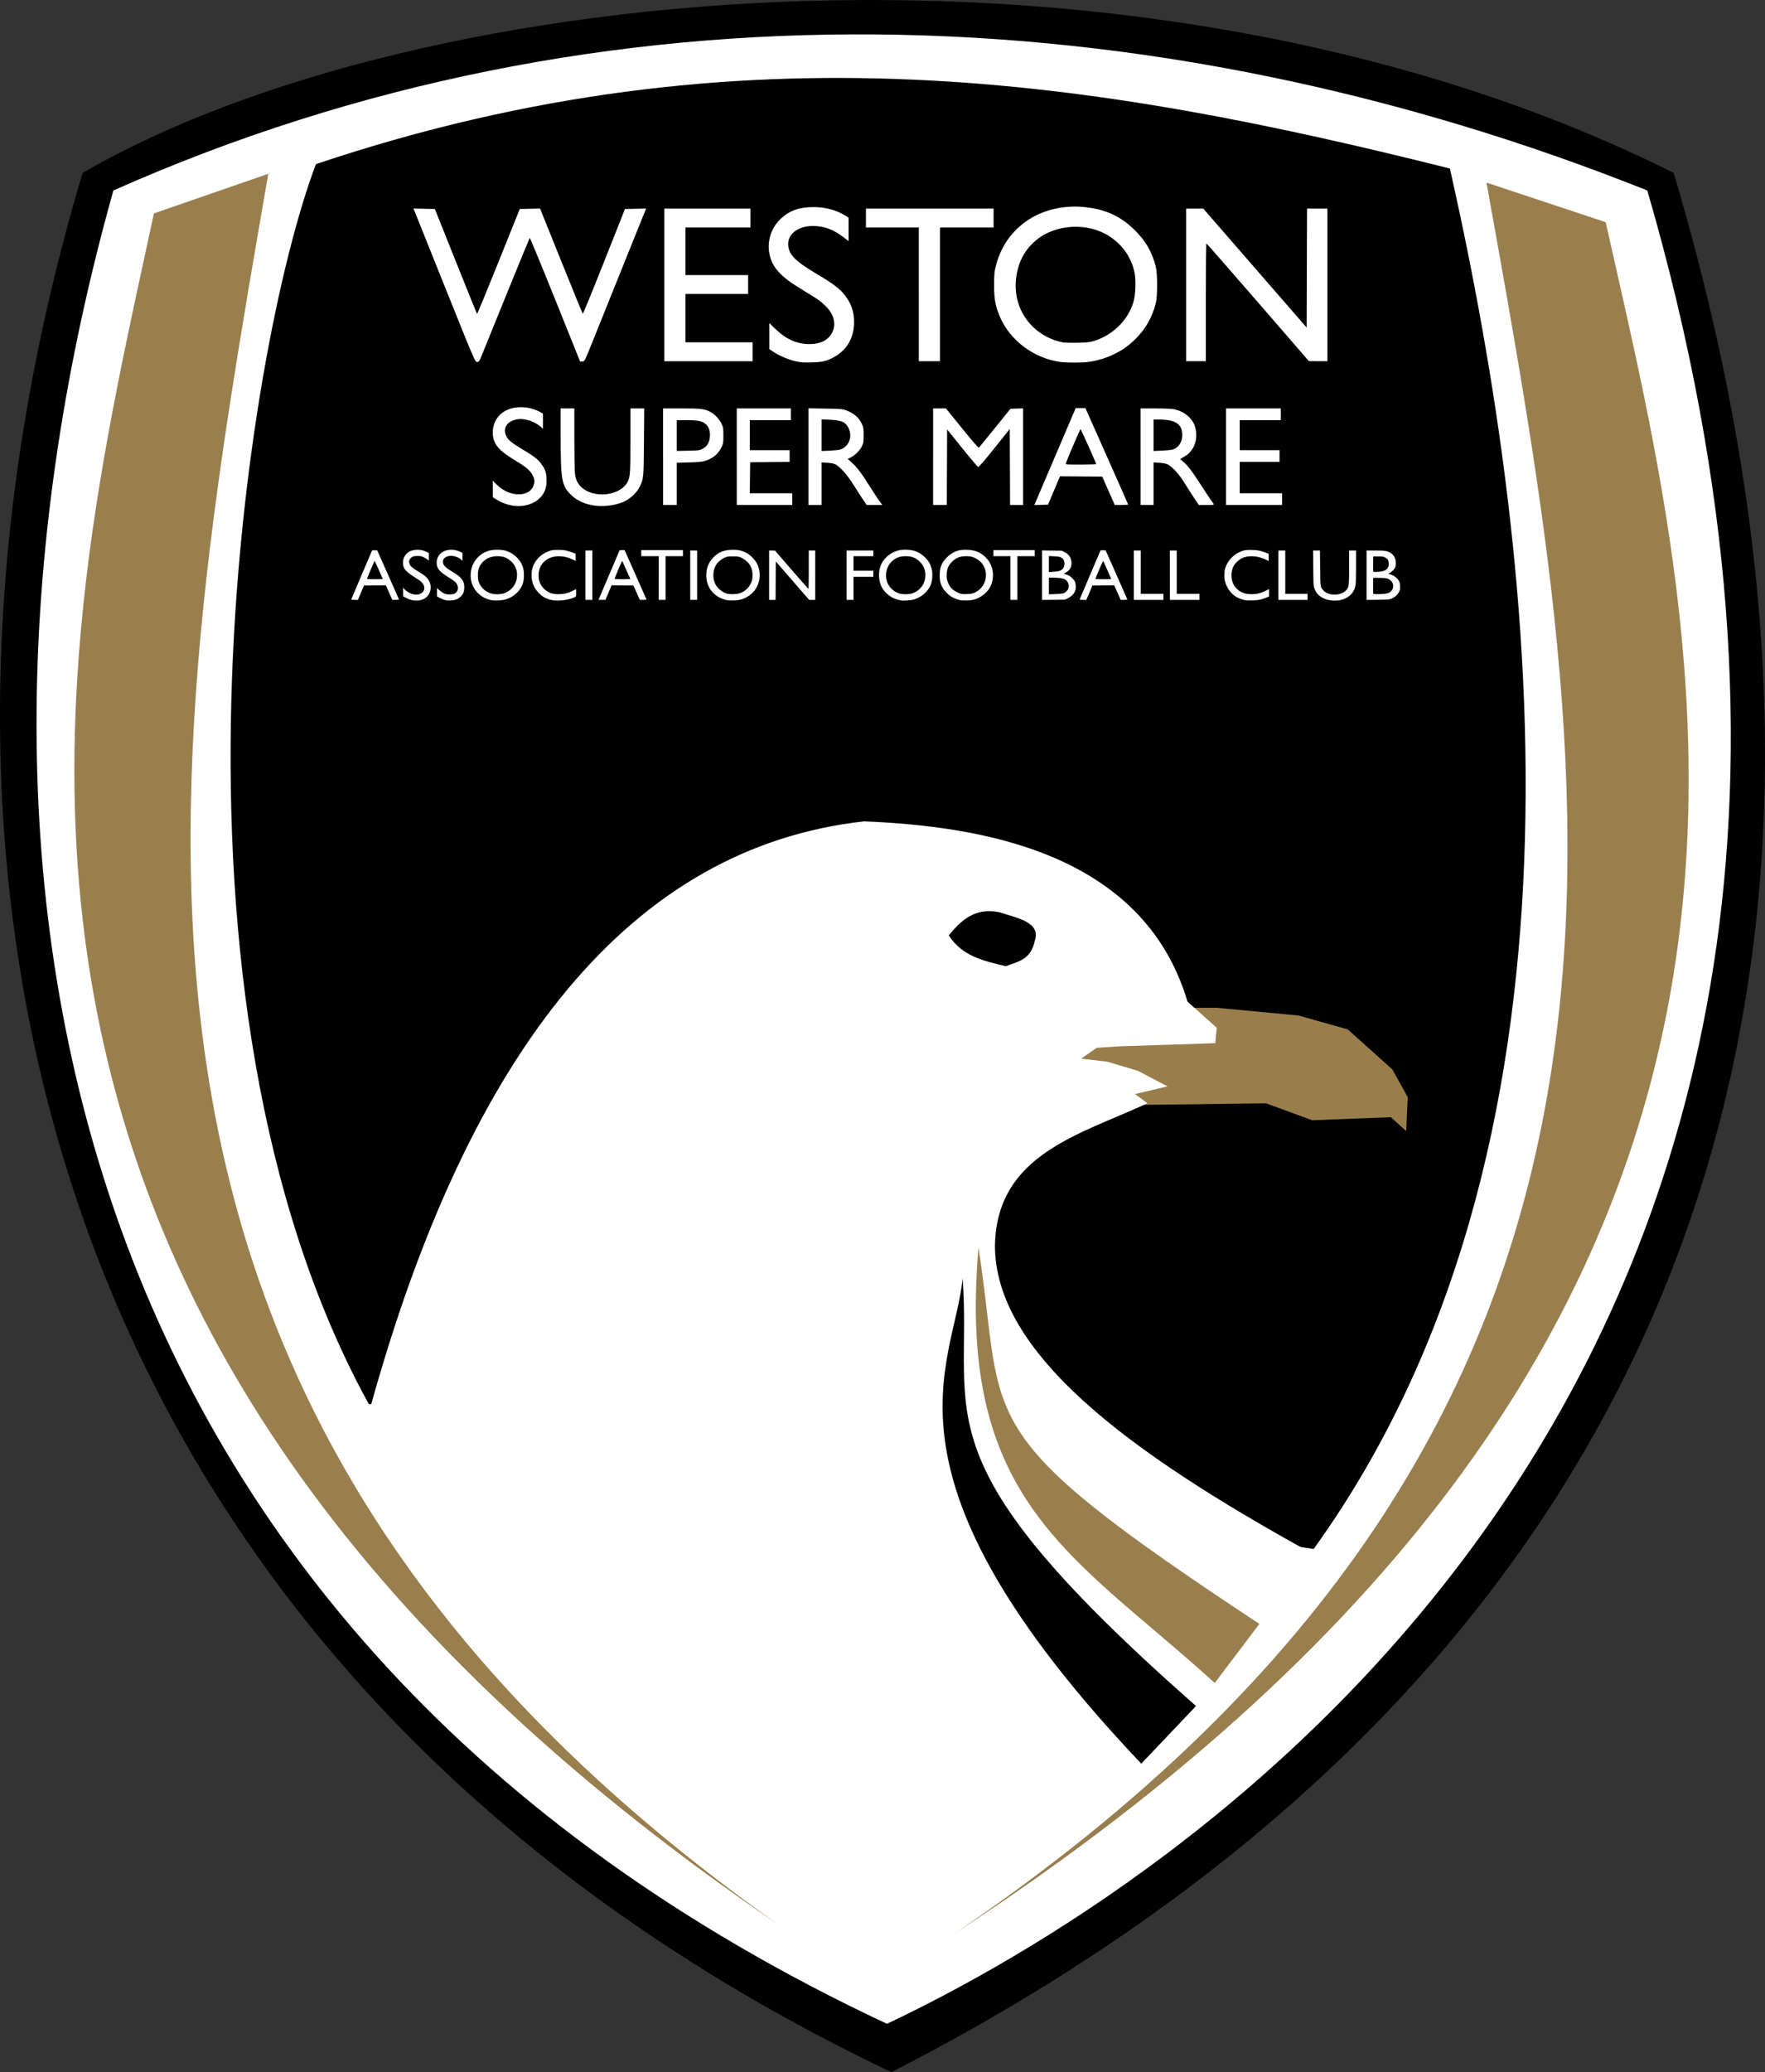
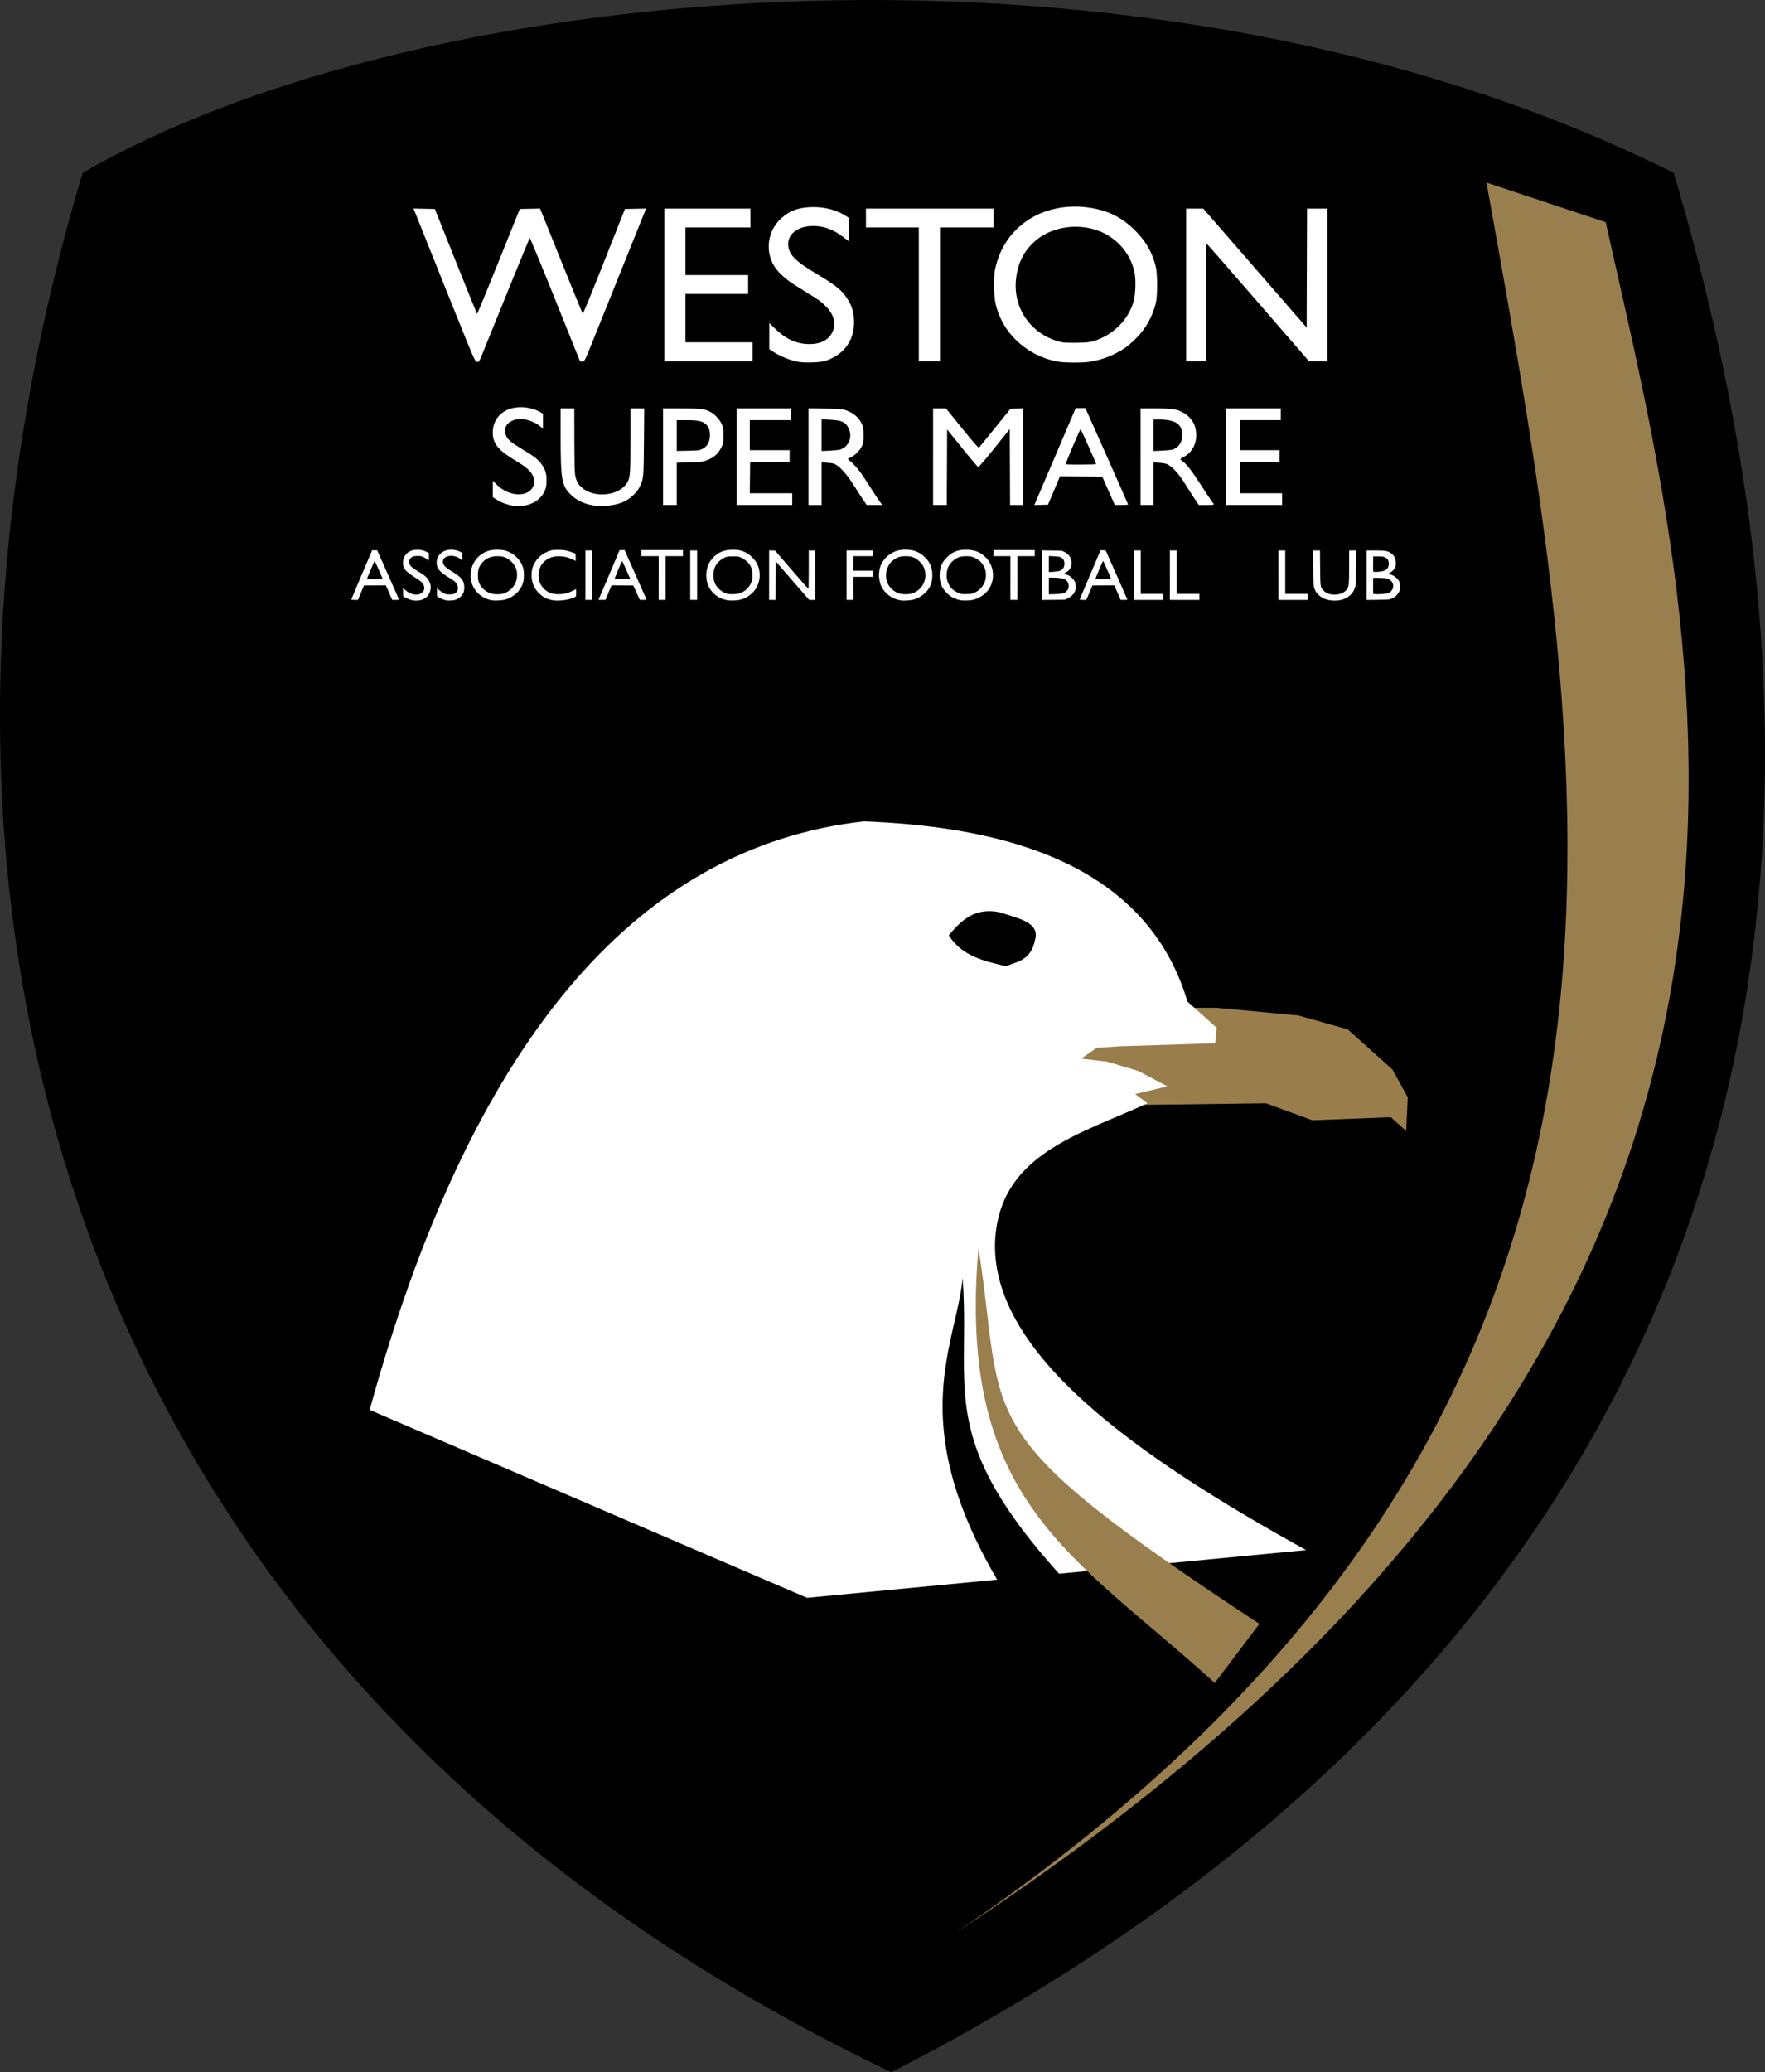
<svg xmlns="http://www.w3.org/2000/svg" xmlns:ns1="http://www.inkscape.org/namespaces/inkscape" xmlns:ns2="http://sodipodi.sourceforge.net/DTD/sodipodi-0.dtd" viewBox="18 0.26 200 234.74" id="svg3361" version="1.1" ns1:version="0.91 r13725" ns2:docname="Weston-super-Mare AFC crest.svg">
  <rect x="18" y="0.26" width="200" height="234.74" fill="#333333" stroke="none" />
  <defs id="defs3363" />
  <ns2:namedview id="base" pagecolor="#ffffff" bordercolor="#666666" borderopacity="1.0" ns1:pageopacity="0.0" ns1:pageshadow="2" ns1:zoom="2.283408" ns1:cx="99.999997" ns1:cy="117.36842" ns1:document-units="px" ns1:current-layer="layer1" showgrid="false" fit-margin-top="0" fit-margin-left="0" fit-margin-right="0" fit-margin-bottom="0" ns1:window-width="1366" ns1:window-height="705" ns1:window-x="-8" ns1:window-y="-8" ns1:window-maximized="1" units="px" />
  <g ns1:label="Layer 1" ns1:groupmode="layer" id="layer1" transform="translate(-610.181,-554.079)">
    <path style="fill:#000000;fill-rule:evenodd;stroke:none;stroke-width:1px;stroke-linecap:butt;stroke-linejoin:miter;stroke-opacity:1" d="m 637.543,573.925 c 38.094,-22.087 120.603,-29.849 180.291,0 30.656,103.006 -9.132,174.501 -88.651,215.153 C 636.27,744.782 612.393,658.023 637.543,573.925 Z" id="path3380" ns1:connector-curvature="0" ns2:nodetypes="cccc" />
-     <path style="fill:#ffffff;fill-rule:evenodd;stroke:none;stroke-width:1px;stroke-linecap:butt;stroke-linejoin:miter;stroke-opacity:1" d="m 641.029,575.917 c 55.329,-24.604 117.358,-22.528 173.816,-1e-5 39.541,136.089 -55.686,193.265 -86.161,207.683 -94.421,-44.268 -109.269,-130.704 -87.655,-207.683 z" id="path3384" ns1:connector-curvature="0" ns2:nodetypes="cccc" />
    <g id="g3401" transform="matrix(0.477,0,0,0.477,538.476,412.928)" style="fill:#997f4e;fill-opacity:1">
-       <path ns2:nodetypes="cccc" ns1:connector-curvature="0" id="path3382" d="m 224.627,347.138 27.164,-9.403 C 226.469,484.445 199.916,631.306 372.985,753.556 160.743,609.192 202.208,451.431 224.627,347.138 Z" style="fill:#997f4e;fill-opacity:1;fill-rule:evenodd;stroke:none;stroke-width:1px;stroke-linecap:butt;stroke-linejoin:miter;stroke-opacity:1" />
      <path ns2:nodetypes="cccc" ns1:connector-curvature="0" id="path3382-0" d="m 569.505,349.228 -28.322,-9.403 C 567.584,486.534 595.269,633.396 414.822,755.646 636.112,611.281 592.879,453.52 569.505,349.228 Z" style="fill:#997f4e;fill-opacity:1;fill-rule:evenodd;stroke:none;stroke-width:1px;stroke-linecap:butt;stroke-linejoin:miter;stroke-opacity:1" />
    </g>
    <path style="fill:#000000;fill-rule:evenodd;stroke:none;stroke-width:1px;stroke-linecap:butt;stroke-linejoin:miter;stroke-opacity:1" d="m 669.958,713.377 c -25.553,-46.52 -13.957,-119.422 -5.976,-140.447 48.598,-16.311 89.059,-9.37 128.494,0.498 10.389,46.102 17.207,111.068 -15.439,156.385 z" id="path3405" ns1:connector-curvature="0" ns2:nodetypes="ccccc" />
    <path style="fill:#997e4c;fill-opacity:1;fill-rule:evenodd;stroke:none;stroke-width:1px;stroke-linecap:butt;stroke-linejoin:miter;stroke-opacity:1" d="m 757.854,679.499 13.788,-0.175 5.236,1.92 8.901,-0.349 1.745,1.571 0.175,-3.84 -1.745,-3.141 -5.061,-4.538 -5.585,-1.571 -9.25,-0.873 -13.089,0 -9.075,8.552 z" id="path3413" ns1:connector-curvature="0" />
    <path style="fill:#ffffff;fill-rule:evenodd;stroke:none;stroke-width:1px;stroke-linecap:butt;stroke-linejoin:miter;stroke-opacity:1" d="m 670.068,714.055 c 11.315,-41.08 29.815,-63.751 56.023,-66.669 13.121,0.538 31.612,3.442 36.65,20.419 l 3.316,2.967 -0.175,1.745 -10.821,0.349 -2.618,0.175 -1.745,1.222 2.967,0.349 3.491,1.047 3.316,1.745 -3.665,0.873 1.396,1.047 c -7.771,3.577 -17.054,5.82 -17.278,16.056 -0.057,12.343 15.452,23.599 35.254,34.556 l -56.546,5.41 z" id="path3409" ns1:connector-curvature="0" ns2:nodetypes="ccccccccccccccccc" />
    <path style="fill:#000000;fill-rule:evenodd;stroke:none;stroke-width:1px;stroke-linecap:butt;stroke-linejoin:miter;stroke-opacity:1" d="m 735.689,660.301 c 1.413,-1.718 2.971,-3.193 5.759,-2.618 2.069,0.681 4.616,1.124 4.014,3.141 -0.454,2.292 -1.974,2.451 -3.316,2.967 -2.44,-0.589 -4.922,-1.093 -6.457,-3.491 z" id="path3411" ns1:connector-curvature="0" ns2:nodetypes="ccccc" />
    <path style="fill:#000000;fill-rule:evenodd;stroke:none;stroke-width:1px;stroke-linecap:butt;stroke-linejoin:miter;stroke-opacity:1" d="m 757.504,754.13 c -31.205,-32.885 -21.187,-45.015 -20.241,-55.008 1.145,16.07 -5.342,20.496 26.443,48.479 z" id="path3415" ns1:connector-curvature="0" ns2:nodetypes="cccc" />
    <path style="fill:#997f4e;fill-opacity:1;fill-rule:evenodd;stroke:none;stroke-width:1px;stroke-linecap:butt;stroke-linejoin:miter;stroke-opacity:1" d="m 765.829,744.989 c -15.874,-14.433 -29.285,-20.383 -26.77,-49.295 3.146,20.289 -1.65,20.525 31.83,42.603 z" id="path3417" ns1:connector-curvature="0" ns2:nodetypes="cccc" />
    <g id="g4271" transform="translate(18,0)">
      <path ns1:connector-curvature="0" id="path3459" d="m 660.635,586.935 c -1.854,-4.625 -3.422,-8.535 -3.484,-8.689 l -0.114,-0.281 1.209,0.024 1.209,0.024 2.368,5.922 c 1.303,3.257 2.389,5.942 2.413,5.967 0.025,0.025 1.124,-2.64 2.444,-5.922 l 2.399,-5.967 1.15,-0.024 1.15,-0.024 2.388,5.929 c 1.313,3.261 2.413,5.959 2.445,5.996 0.031,0.037 1.121,-2.621 2.421,-5.905 l 2.364,-5.972 1.197,-0.024 1.197,-0.024 -2.49,6.186 c -1.37,3.402 -2.939,7.303 -3.487,8.668 -0.987,2.458 -0.999,2.482 -1.247,2.482 l -0.25,0 -2.826,-7.033 c -1.554,-3.868 -2.853,-7.007 -2.886,-6.975 -0.045,0.044 -3.715,9.028 -5.52,13.516 -0.19,0.471 -0.243,0.535 -0.447,0.535 -0.227,0 -0.294,-0.156 -3.602,-8.408 z" style="opacity:1;fill:#ffffff;fill-opacity:1;fill-rule:evenodd;stroke:none;stroke-width:0.312;stroke-miterlimit:4;stroke-dasharray:none;stroke-dashoffset:0;stroke-opacity:1" />
      <path transform="translate(610.181,554.342)" ns1:connector-curvature="0" id="path3461" d="m 75.274,32.272 0,-8.644 4.878,0 4.878,0 0,1.07 0,1.07 -3.68,0 -3.68,0 0,2.696 0,2.696 3.552,0 3.552,0 0,1.07 0,1.07 -3.552,0 -3.552,0 0,2.739 0,2.739 3.808,0 3.808,0 0,1.07 0,1.07 -5.007,0 -5.007,0 0,-8.644 z" style="opacity:1;fill:#ffffff;fill-opacity:1;fill-rule:evenodd;stroke:none;stroke-width:0.312;stroke-miterlimit:4;stroke-dasharray:none;stroke-dashoffset:0;stroke-opacity:1" />
      <path transform="translate(610.181,554.342)" ns1:connector-curvature="0" id="path3463" d="m 90.156,40.925 c -0.783,-0.171 -1.948,-0.672 -2.594,-1.117 l -0.392,-0.269 0,-1.473 0,-1.473 0.669,0.648 c 1.208,1.17 2.417,1.718 3.824,1.735 1.293,0.016 2.202,-0.44 2.644,-1.327 0.473,-0.948 0.197,-2.055 -0.74,-2.965 -0.628,-0.61 -0.734,-0.686 -2.383,-1.693 -1.691,-1.034 -2.237,-1.437 -2.926,-2.161 -1.615,-1.699 -1.524,-4.413 0.204,-6.043 0.989,-0.933 2.102,-1.331 3.72,-1.33 1.367,8.75e-4 2.607,0.337 3.632,0.984 l 0.342,0.216 0,1.327 0,1.327 -0.607,-0.463 c -1.129,-0.86 -2.192,-1.248 -3.421,-1.251 -1.636,-0.003 -2.818,0.85 -2.818,2.035 0,1.137 0.744,1.925 3.166,3.356 1.931,1.141 2.722,1.737 3.273,2.471 0.757,1.007 1.045,1.886 1.027,3.135 -0.025,1.721 -0.848,3.097 -2.323,3.883 -0.823,0.439 -1.237,0.536 -2.447,0.574 -0.871,0.027 -1.273,-2.6e-5 -1.85,-0.126 z" style="opacity:1;fill:#ffffff;fill-opacity:1;fill-rule:evenodd;stroke:none;stroke-width:0.312;stroke-miterlimit:4;stroke-dasharray:none;stroke-dashoffset:0;stroke-opacity:1" />
      <path transform="translate(610.181,554.342)" ns1:connector-curvature="0" id="path3465" d="m 104.115,33.342 0,-7.574 -2.995,0 -2.995,0 0,-1.07 0,-1.07 7.232,0 7.232,0 0,1.07 0,1.07 -3.038,0 -3.038,0 0,7.574 0,7.574 -1.198,0 -1.198,0 0,-7.574 z" style="opacity:1;fill:#ffffff;fill-opacity:1;fill-rule:evenodd;stroke:none;stroke-width:0.312;stroke-miterlimit:4;stroke-dasharray:none;stroke-dashoffset:0;stroke-opacity:1" />
      <path transform="translate(610.181,554.342)" ns1:connector-curvature="0" id="path3467" d="m 120.084,40.992 c -2.988,-0.436 -5.688,-2.484 -6.802,-5.16 -0.504,-1.21 -0.642,-1.983 -0.637,-3.56 0.004,-1.245 0.031,-1.513 0.231,-2.268 0.618,-2.338 2.051,-4.21 4.129,-5.394 1.656,-0.944 3.8,-1.368 5.854,-1.158 2.343,0.239 4.012,0.981 5.583,2.48 1.333,1.272 2.1,2.57 2.523,4.266 0.205,0.822 0.206,3.342 0.002,4.149 -0.415,1.639 -1.198,2.995 -2.389,4.134 -0.842,0.805 -1.424,1.204 -2.493,1.71 -0.832,0.393 -1.766,0.667 -2.756,0.808 -0.712,0.101 -2.532,0.098 -3.245,-0.006 l 0,1e-6 z m 3.93,-2.384 c 2.162,-0.69 3.872,-2.419 4.448,-4.496 0.216,-0.778 0.267,-2.422 0.102,-3.225 -0.354,-1.712 -1.355,-3.155 -2.866,-4.132 -2.442,-1.579 -6.055,-1.39 -8.264,0.432 -1.403,1.157 -2.178,2.708 -2.325,4.657 -0.253,3.338 1.951,6.235 5.274,6.93 0.208,0.044 0.976,0.067 1.705,0.052 1.086,-0.022 1.435,-0.061 1.926,-0.218 z" style="opacity:1;fill:#ffffff;fill-opacity:1;fill-rule:evenodd;stroke:none;stroke-width:0.312;stroke-miterlimit:4;stroke-dasharray:none;stroke-dashoffset:0;stroke-opacity:1" />
      <path transform="translate(610.181,554.342)" ns1:connector-curvature="0" id="path3469" d="m 134.412,32.272 0,-8.644 0.968,0 0.968,0 5.857,6.738 5.857,6.738 0.022,-6.738 0.022,-6.738 1.155,0 1.155,0 0,8.644 0,8.644 -1.048,-0.003 -1.048,-0.003 -5.777,-6.667 c -3.177,-3.667 -5.806,-6.669 -5.841,-6.672 -0.035,-0.003 -0.064,2.999 -0.064,6.67 l 0,6.675 -1.113,0 -1.113,0 0,-8.644 z" style="opacity:1;fill:#ffffff;fill-opacity:1;fill-rule:evenodd;stroke:none;stroke-width:0.312;stroke-miterlimit:4;stroke-dasharray:none;stroke-dashoffset:0;stroke-opacity:1" />
    </g>
    <g id="g4297" transform="translate(18,0)">
      <path ns1:connector-curvature="0" id="path4279" d="m 668.253,611.613 c -0.599,-0.091 -1.304,-0.358 -1.822,-0.69 l -0.411,-0.263 0,-0.932 0,-0.932 0.457,0.453 c 1.572,1.557 4.018,1.42 4.246,-0.237 0.037,-0.267 0.008,-0.417 -0.142,-0.744 -0.258,-0.564 -0.722,-0.98 -1.869,-1.676 -1.682,-1.021 -2.241,-1.537 -2.548,-2.35 -0.241,-0.639 -0.184,-1.525 0.139,-2.182 0.539,-1.095 1.725,-1.679 3.212,-1.584 0.652,0.042 1.377,0.252 1.882,0.545 l 0.314,0.182 0,0.853 0,0.853 -0.314,-0.269 c -0.652,-0.559 -1.718,-0.911 -2.486,-0.82 -1.243,0.146 -1.827,1.009 -1.336,1.973 0.201,0.394 0.665,0.769 1.765,1.425 1.332,0.794 1.797,1.151 2.18,1.672 0.457,0.621 0.598,1.071 0.592,1.885 -0.004,0.499 -0.046,0.769 -0.167,1.078 -0.511,1.307 -2.004,2.019 -3.693,1.761 z" style="opacity:1;fill:#ffffff;fill-opacity:1;fill-rule:evenodd;stroke:none;stroke-width:0.312;stroke-miterlimit:4;stroke-dasharray:none;stroke-dashoffset:0;stroke-opacity:1" />
      <path transform="translate(610.181,554.342)" ns1:connector-curvature="0" id="path4281" d="M 67.431,57.279 C 66.329,57.141 65.398,56.726 64.723,56.071 63.642,55.023 63.533,54.405 63.529,49.314 l -0.002,-3.049 0.776,0 0.776,0 0.002,3.456 c 8.05e-4,1.901 0.035,3.685 0.075,3.965 0.097,0.671 0.283,1.072 0.674,1.454 1.416,1.383 4.471,1.05 5.301,-0.577 0.273,-0.535 0.305,-1.037 0.305,-4.727 l 0,-3.571 0.782,0 0.782,0 -0.03,3.788 c -0.033,4.153 -0.034,4.169 -0.502,5.13 -0.268,0.551 -0.948,1.214 -1.603,1.562 -0.86,0.457 -2.286,0.679 -3.436,0.535 z" style="opacity:1;fill:#ffffff;fill-opacity:1;fill-rule:evenodd;stroke:none;stroke-width:0.312;stroke-miterlimit:4;stroke-dasharray:none;stroke-dashoffset:0;stroke-opacity:1" />
      <path transform="translate(610.181,554.342)" ns1:connector-curvature="0" id="path4283" d="m 75.133,51.734 0,-5.47 2.091,0 c 2.274,0 2.627,0.045 3.32,0.422 0.473,0.257 0.983,0.812 1.229,1.336 0.18,0.385 0.198,0.502 0.198,1.31 0,0.816 -0.016,0.92 -0.201,1.296 -0.403,0.819 -0.935,1.27 -1.853,1.568 -0.371,0.121 -0.725,0.156 -1.845,0.185 l -1.386,0.036 0,2.393 0,2.393 -0.776,0 -0.776,0 0,-5.47 z m 4.474,-0.891 c 0.524,-0.27 0.798,-0.733 0.837,-1.414 0.036,-0.63 -0.115,-1.07 -0.472,-1.384 -0.403,-0.354 -0.864,-0.45 -2.153,-0.45 l -1.132,0 0,1.743 0,1.743 1.277,-0.025 c 1.2,-0.023 1.3,-0.036 1.644,-0.213 z" style="opacity:1;fill:#ffffff;fill-opacity:1;fill-rule:evenodd;stroke:none;stroke-width:0.312;stroke-miterlimit:4;stroke-dasharray:none;stroke-dashoffset:0;stroke-opacity:1" />
      <path transform="translate(610.181,554.342)" ns1:connector-curvature="0" id="path4285" d="m 83.485,51.734 0,-5.47 3.068,0 3.068,0 0,0.665 0,0.665 -2.328,0 -2.328,0 0,1.7 0,1.7 2.255,0 2.255,0 0,0.664 0,0.664 -2.236,0.02 -2.236,0.02 -0.02,1.756 -0.02,1.756 2.404,0 2.404,0 0,0.665 0,0.665 -3.142,0 -3.142,0 0,-5.47 z" style="opacity:1;fill:#ffffff;fill-opacity:1;fill-rule:evenodd;stroke:none;stroke-width:0.312;stroke-miterlimit:4;stroke-dasharray:none;stroke-dashoffset:0;stroke-opacity:1" />
      <path transform="translate(610.181,554.342)" ns1:connector-curvature="0" id="path4287" d="m 91.617,51.728 0,-5.476 1.903,0.03 c 1.73,0.027 1.943,0.045 2.341,0.192 0.894,0.33 1.461,0.819 1.81,1.562 0.172,0.367 0.192,0.499 0.192,1.26 0,0.779 -0.017,0.885 -0.204,1.266 -0.236,0.479 -0.784,1.025 -1.266,1.259 l -0.334,0.162 0.485,0.444 c 0.614,0.563 1.027,1.109 1.99,2.634 0.424,0.671 0.922,1.428 1.107,1.682 l 0.337,0.462 -0.883,0 -0.883,0 -0.44,-0.647 c -0.242,-0.356 -0.711,-1.084 -1.042,-1.617 -0.651,-1.049 -1.461,-1.986 -1.978,-2.289 -0.253,-0.148 -0.457,-0.196 -0.988,-0.23 l -0.67,-0.043 0,2.413 0,2.413 -0.739,0 -0.739,0 0,-5.476 z m 3.622,-0.811 c 0.971,-0.339 1.393,-1.477 0.906,-2.44 -0.35,-0.69 -0.755,-0.867 -2.144,-0.934 l -0.906,-0.044 0,1.795 0,1.795 0.942,-0.041 c 0.518,-0.023 1.059,-0.082 1.201,-0.132 z" style="opacity:1;fill:#ffffff;fill-opacity:1;fill-rule:evenodd;stroke:none;stroke-width:0.312;stroke-miterlimit:4;stroke-dasharray:none;stroke-dashoffset:0;stroke-opacity:1" />
      <path transform="translate(610.181,554.342)" ns1:connector-curvature="0" id="path4289" d="m 105.735,51.734 0,-5.47 0.727,0 0.727,0 1.832,2.261 c 1.231,1.518 1.857,2.236 1.907,2.186 0.041,-0.041 0.862,-1.05 1.825,-2.242 l 1.751,-2.168 0.716,-0.021 0.716,-0.021 0,5.473 0,5.473 -0.739,0 -0.739,0 -0.019,-4.306 -0.019,-4.306 -1.731,2.165 c -1.091,1.365 -1.773,2.157 -1.843,2.144 -0.061,-0.012 -0.879,-0.975 -1.817,-2.14 l -1.705,-2.118 -0.019,4.28 -0.019,4.28 -0.776,0 -0.776,0 0,-5.47 z" style="opacity:1;fill:#ffffff;fill-opacity:1;fill-rule:evenodd;stroke:none;stroke-width:0.312;stroke-miterlimit:4;stroke-dasharray:none;stroke-dashoffset:0;stroke-opacity:1" />
      <path transform="translate(610.181,554.342)" ns1:connector-curvature="0" id="path4291" d="m 118.303,54.638 c 0.603,-1.414 1.658,-3.885 2.343,-5.491 l 1.247,-2.92 0.549,0 0.549,0 2.419,5.433 c 1.331,2.988 2.421,5.458 2.423,5.488 0.002,0.03 -0.337,0.055 -0.754,0.054 l -0.758,-0.002 -0.713,-1.606 -0.713,-1.606 -2.392,-0.017 -2.392,-0.017 -0.677,1.606 -0.677,1.606 -0.776,0.021 -0.776,0.021 1.096,-2.571 z m 5.912,-2.077 c 0,-0.083 -1.698,-3.88 -1.767,-3.952 -0.042,-0.043 -1.296,2.866 -1.674,3.883 -0.045,0.121 0.066,0.129 1.697,0.129 0.96,0 1.745,-0.027 1.745,-0.06 z" style="opacity:1;fill:#ffffff;fill-opacity:1;fill-rule:evenodd;stroke:none;stroke-width:0.312;stroke-miterlimit:4;stroke-dasharray:none;stroke-dashoffset:0;stroke-opacity:1" />
      <path transform="translate(610.181,554.342)" ns1:connector-curvature="0" id="path4293" d="m 129.241,51.734 0,-5.47 1.65,0 c 0.907,0 1.846,0.036 2.086,0.081 0.675,0.125 1.314,0.45 1.756,0.894 0.471,0.474 0.694,0.925 0.79,1.6 0.178,1.255 -0.381,2.414 -1.418,2.94 -0.195,0.099 -0.354,0.204 -0.353,0.234 9.6e-4,0.03 0.137,0.154 0.302,0.276 0.458,0.338 0.992,1.037 2.063,2.698 0.537,0.833 1.067,1.632 1.177,1.774 0.361,0.465 0.389,0.444 -0.571,0.444 l -0.879,0 -0.555,-0.832 c -0.305,-0.457 -0.759,-1.165 -1.007,-1.573 -0.652,-1.069 -1.413,-1.91 -1.998,-2.21 -0.149,-0.076 -0.507,-0.143 -0.905,-0.169 l -0.659,-0.043 0,2.413 0,2.413 -0.739,0 -0.739,0 0,-5.47 z m 3.643,-0.811 c 0.649,-0.196 1.088,-0.848 1.088,-1.617 0,-1.266 -0.765,-1.783 -2.643,-1.785 l -0.61,-5.58e-4 0,1.784 0,1.784 0.942,-0.041 c 0.518,-0.022 1.068,-0.078 1.222,-0.125 z" style="opacity:1;fill:#ffffff;fill-opacity:1;fill-rule:evenodd;stroke:none;stroke-width:0.312;stroke-miterlimit:4;stroke-dasharray:none;stroke-dashoffset:0;stroke-opacity:1" />
      <path transform="translate(610.181,554.342)" ns1:connector-curvature="0" id="path4295" d="m 138.925,51.734 0,-5.47 3.105,0 3.105,0 0,0.665 0,0.665 -2.328,0 -2.328,0 0,1.7 0,1.7 2.255,0 2.255,0 0,0.665 0,0.665 -2.255,0 -2.255,0 0,1.774 0,1.774 2.402,0 2.402,0 0,0.665 0,0.665 -3.179,0 -3.179,0 0,-5.47 z" style="opacity:1;fill:#ffffff;fill-opacity:1;fill-rule:evenodd;stroke:none;stroke-width:0.312;stroke-miterlimit:4;stroke-dasharray:none;stroke-dashoffset:0;stroke-opacity:1" />
    </g>
    <path style="opacity:1;fill:#ffffff;fill-opacity:1;fill-rule:evenodd;stroke:none;stroke-width:0.312;stroke-miterlimit:4;stroke-dasharray:none;stroke-dashoffset:0;stroke-opacity:1" d="m 667.98,622.259 c 2.2e-4,-0.019 0.534,-1.282 1.185,-2.808 l 1.185,-2.773 0.285,0 0.285,0 1.235,2.771 c 0.679,1.524 1.235,2.788 1.235,2.808 0,0.02 -0.171,0.037 -0.379,0.037 l -0.379,0 -0.366,-0.826 -0.366,-0.826 -1.237,0.012 -1.237,0.012 -0.343,0.814 -0.343,0.814 -0.38,0 c -0.209,0 -0.38,-0.015 -0.38,-0.034 z m 3.575,-2.326 c 0,-0.038 -0.88,-2.016 -0.914,-2.053 -0.027,-0.029 -0.874,1.952 -0.874,2.043 0,0.017 0.402,0.031 0.894,0.031 0.492,0 0.894,-0.01 0.894,-0.022 z" id="path4308" ns1:connector-curvature="0" />
    <path style="opacity:1;fill:#ffffff;fill-opacity:1;fill-rule:evenodd;stroke:none;stroke-width:0.312;stroke-miterlimit:4;stroke-dasharray:none;stroke-dashoffset:0;stroke-opacity:1" d="m 674.819,622.315 c -0.159,-0.035 -0.438,-0.143 -0.619,-0.24 l -0.33,-0.177 -0.013,-0.488 -0.013,-0.488 0.231,0.225 c 0.588,0.573 1.468,0.724 1.934,0.332 0.372,-0.313 0.339,-0.812 -0.08,-1.219 -0.096,-0.094 -0.432,-0.329 -0.747,-0.523 -0.708,-0.438 -1.104,-0.794 -1.244,-1.119 -0.148,-0.345 -0.119,-0.877 0.069,-1.221 0.261,-0.479 0.702,-0.737 1.327,-0.776 0.441,-0.028 0.748,0.032 1.159,0.225 l 0.287,0.134 0,0.437 0,0.437 -0.179,-0.142 c -0.099,-0.078 -0.3,-0.198 -0.447,-0.266 -0.223,-0.104 -0.332,-0.124 -0.657,-0.125 -0.453,-10e-4 -0.69,0.093 -0.86,0.342 -0.124,0.183 -0.13,0.373 -0.018,0.62 0.114,0.251 0.313,0.414 1.017,0.833 0.714,0.425 1.012,0.699 1.204,1.11 0.327,0.698 0.083,1.543 -0.552,1.915 -0.398,0.233 -0.917,0.294 -1.472,0.174 z" id="path4310" ns1:connector-curvature="0" />
    <path style="opacity:1;fill:#ffffff;fill-opacity:1;fill-rule:evenodd;stroke:none;stroke-width:0.312;stroke-miterlimit:4;stroke-dasharray:none;stroke-dashoffset:0;stroke-opacity:1" d="m 678.798,622.357 c -0.266,-0.051 -0.689,-0.213 -0.887,-0.339 l -0.213,-0.135 0,-0.464 0,-0.464 0.252,0.23 c 0.139,0.127 0.37,0.288 0.515,0.359 0.224,0.11 0.32,0.129 0.653,0.129 0.291,6.8e-4 0.435,-0.021 0.563,-0.085 0.518,-0.257 0.527,-0.947 0.018,-1.384 -0.105,-0.09 -0.435,-0.312 -0.733,-0.493 -0.912,-0.554 -1.245,-0.93 -1.301,-1.471 -0.073,-0.709 0.336,-1.319 1.034,-1.539 0.515,-0.163 1.139,-0.102 1.658,0.16 l 0.228,0.116 0,0.443 0,0.443 -0.103,-0.094 c -0.858,-0.782 -2.317,-0.516 -2.091,0.38 0.074,0.295 0.328,0.526 1.053,0.959 1.038,0.619 1.349,1.027 1.347,1.765 -10e-4,0.481 -0.12,0.781 -0.42,1.057 -0.308,0.284 -0.623,0.41 -1.077,0.431 -0.21,0.01 -0.433,0.008 -0.496,-0.005 z" id="path4312" ns1:connector-curvature="0" />
    <path style="opacity:1;fill:#ffffff;fill-opacity:1;fill-rule:evenodd;stroke:none;stroke-width:0.312;stroke-miterlimit:4;stroke-dasharray:none;stroke-dashoffset:0;stroke-opacity:1" d="m 683.922,622.341 c -1.22,-0.223 -2.138,-1.102 -2.357,-2.255 -0.301,-1.584 0.67,-3.082 2.209,-3.408 0.408,-0.086 1.1,-0.087 1.511,-5.5e-4 1.039,0.217 1.965,1.097 2.199,2.091 0.088,0.374 0.089,1.081 10e-4,1.451 -0.229,0.972 -1.051,1.772 -2.108,2.051 -0.327,0.086 -1.149,0.126 -1.455,0.07 l 0,0 z m 1.336,-0.776 c 0.704,-0.219 1.282,-0.827 1.446,-1.518 0.195,-0.826 -0.013,-1.559 -0.598,-2.106 -0.464,-0.434 -0.889,-0.595 -1.579,-0.597 -0.666,-0.002 -1.25,0.237 -1.652,0.677 -0.425,0.465 -0.564,0.879 -0.538,1.608 0.015,0.431 0.034,0.523 0.161,0.793 0.25,0.531 0.685,0.922 1.247,1.121 0.4,0.141 1.098,0.151 1.513,0.022 z" id="path4314" ns1:connector-curvature="0" />
    <path style="opacity:1;fill:#ffffff;fill-opacity:1;fill-rule:evenodd;stroke:none;stroke-width:0.312;stroke-miterlimit:4;stroke-dasharray:none;stroke-dashoffset:0;stroke-opacity:1" d="m 690.74,622.321 c -0.657,-0.127 -1.106,-0.375 -1.562,-0.862 -0.506,-0.541 -0.761,-1.19 -0.764,-1.945 -0.002,-0.684 0.169,-1.205 0.574,-1.739 0.346,-0.457 0.84,-0.807 1.431,-1.013 0.334,-0.116 0.424,-0.128 1.009,-0.128 0.553,-1.2e-4 0.702,0.017 1.077,0.121 0.24,0.066 0.539,0.161 0.665,0.211 l 0.229,0.09 0.013,0.416 0.013,0.416 -0.38,-0.177 c -0.501,-0.234 -0.837,-0.321 -1.369,-0.354 -1.423,-0.088 -2.471,0.827 -2.471,2.158 0,0.59 0.199,1.092 0.59,1.493 0.444,0.454 0.939,0.644 1.68,0.644 0.581,0 1.046,-0.111 1.592,-0.38 l 0.401,-0.198 0,0.419 c 0,0.473 0.035,0.427 -0.481,0.62 -0.623,0.232 -1.637,0.326 -2.246,0.208 z" id="path4316" ns1:connector-curvature="0" />
    <path style="opacity:1;fill:#ffffff;fill-opacity:1;fill-rule:evenodd;stroke:none;stroke-width:0.312;stroke-miterlimit:4;stroke-dasharray:none;stroke-dashoffset:0;stroke-opacity:1" d="m 694.522,619.497 0,-2.796 0.39,0 0.39,0 0,2.796 0,2.796 -0.39,0 -0.39,0 0,-2.796 z" id="path4318" ns1:connector-curvature="0" />
    <path style="opacity:1;fill:#ffffff;fill-opacity:1;fill-rule:evenodd;stroke:none;stroke-width:0.312;stroke-miterlimit:4;stroke-dasharray:none;stroke-dashoffset:0;stroke-opacity:1" d="m 696.698,620.655 c 0.384,-0.901 0.924,-2.169 1.198,-2.818 l 0.499,-1.179 0.281,-0.002 0.281,-0.002 1.217,2.739 c 0.67,1.506 1.231,2.775 1.248,2.819 0.028,0.072 -0.007,0.08 -0.356,0.08 l -0.387,0 -0.365,-0.814 -0.365,-0.814 -1.235,-0.012 -1.235,-0.012 -0.344,0.824 -0.344,0.824 -0.396,0.001 -0.396,10e-4 0.699,-1.639 z m 2.899,-0.756 c -0.072,-0.176 -0.858,-1.923 -0.893,-1.986 -0.031,-0.056 -0.146,0.178 -0.461,0.938 -0.231,0.557 -0.42,1.033 -0.42,1.059 0,0.03 0.324,0.046 0.899,0.046 0.701,0 0.894,-0.013 0.875,-0.057 z" id="path4320" ns1:connector-curvature="0" />
    <path style="opacity:1;fill:#ffffff;fill-opacity:1;fill-rule:evenodd;stroke:none;stroke-width:0.312;stroke-miterlimit:4;stroke-dasharray:none;stroke-dashoffset:0;stroke-opacity:1" d="m 702.819,619.818 0,-2.475 -0.986,0 -0.986,0 0,-0.344 0,-0.344 2.361,0 2.361,0 0,0.344 0,0.344 -0.986,0 -0.986,0 0,2.475 0,2.475 -0.39,0 -0.39,0 0,-2.475 z" id="path4322" ns1:connector-curvature="0" />
    <path style="opacity:1;fill:#ffffff;fill-opacity:1;fill-rule:evenodd;stroke:none;stroke-width:0.312;stroke-miterlimit:4;stroke-dasharray:none;stroke-dashoffset:0;stroke-opacity:1" d="m 706.395,619.497 0,-2.796 0.39,0 0.39,0 0,2.796 0,2.796 -0.39,0 -0.39,0 0,-2.796 z" id="path4324" ns1:connector-curvature="0" />
    <path style="opacity:1;fill:#ffffff;fill-opacity:1;fill-rule:evenodd;stroke:none;stroke-width:0.312;stroke-miterlimit:4;stroke-dasharray:none;stroke-dashoffset:0;stroke-opacity:1" d="m 710.543,622.321 c -1.269,-0.248 -2.19,-1.226 -2.312,-2.456 -0.097,-0.978 0.185,-1.8 0.835,-2.434 0.555,-0.541 1.132,-0.774 2.005,-0.81 0.666,-0.027 1.103,0.058 1.636,0.318 0.451,0.22 1.043,0.815 1.268,1.276 0.506,1.032 0.337,2.327 -0.409,3.151 -0.404,0.446 -0.911,0.755 -1.484,0.903 -0.402,0.104 -1.142,0.129 -1.54,0.051 z m 1.412,-0.761 c 0.596,-0.184 1.05,-0.587 1.328,-1.178 0.128,-0.272 0.148,-0.37 0.164,-0.779 0.021,-0.566 -0.08,-0.954 -0.351,-1.342 -0.214,-0.306 -0.643,-0.643 -1.002,-0.787 -0.233,-0.094 -0.343,-0.107 -0.863,-0.106 -0.512,10e-4 -0.633,0.016 -0.863,0.107 -0.349,0.138 -0.789,0.476 -0.976,0.75 -0.447,0.654 -0.506,1.585 -0.147,2.297 0.249,0.493 0.83,0.955 1.355,1.079 0.333,0.079 1.034,0.057 1.354,-0.042 z" id="path4326" ns1:connector-curvature="0" />
    <path style="opacity:1;fill:#ffffff;fill-opacity:1;fill-rule:evenodd;stroke:none;stroke-width:0.312;stroke-miterlimit:4;stroke-dasharray:none;stroke-dashoffset:0;stroke-opacity:1" d="m 715.334,619.497 0,-2.796 0.332,0.003 0.332,0.003 1.879,2.173 c 1.034,1.195 1.895,2.174 1.914,2.175 0.019,9.4e-4 0.034,-0.978 0.034,-2.176 l 0,-2.177 0.367,0 0.367,0 0,2.796 0,2.796 -0.343,0 -0.343,0 -1.892,-2.177 -1.892,-2.177 -0.012,2.177 -0.012,2.177 -0.366,0 -0.366,0 0,-2.796 z" id="path4328" ns1:connector-curvature="0" />
    <path style="opacity:1;fill:#ffffff;fill-opacity:1;fill-rule:evenodd;stroke:none;stroke-width:0.312;stroke-miterlimit:4;stroke-dasharray:none;stroke-dashoffset:0;stroke-opacity:1" d="m 724.114,619.497 0,-2.796 1.513,0 1.513,0 0,0.321 0,0.321 -1.123,0 -1.123,0 0,0.825 0,0.825 1.123,0 1.123,0 0,0.344 0,0.344 -1.123,0 -1.123,0 0,1.306 0,1.306 -0.39,0 -0.39,0 0,-2.796 z" id="path4330" ns1:connector-curvature="0" />
    <path style="opacity:1;fill:#ffffff;fill-opacity:1;fill-rule:evenodd;stroke:none;stroke-width:0.312;stroke-miterlimit:4;stroke-dasharray:none;stroke-dashoffset:0;stroke-opacity:1" d="m 730.326,622.36 c -0.05,-0.012 -0.205,-0.043 -0.344,-0.07 -0.139,-0.027 -0.426,-0.132 -0.638,-0.234 -0.471,-0.225 -0.997,-0.724 -1.231,-1.168 -0.309,-0.586 -0.408,-1.359 -0.262,-2.054 0.219,-1.045 1.106,-1.913 2.205,-2.157 0.515,-0.115 1.342,-0.076 1.799,0.084 0.479,0.168 0.806,0.375 1.175,0.745 0.374,0.375 0.585,0.742 0.713,1.241 0.164,0.64 0.088,1.501 -0.177,2.022 -0.365,0.715 -1.092,1.288 -1.91,1.504 -0.271,0.072 -1.15,0.13 -1.329,0.089 z m 1.228,-0.803 c 1.02,-0.341 1.628,-1.341 1.462,-2.406 -0.076,-0.488 -0.243,-0.812 -0.601,-1.167 -0.473,-0.468 -0.9,-0.638 -1.608,-0.639 -0.662,-9.8e-4 -1.115,0.168 -1.562,0.582 -0.626,0.58 -0.84,1.578 -0.515,2.408 0.217,0.556 0.744,1.04 1.337,1.23 0.381,0.122 1.112,0.118 1.487,-0.007 z" id="path4332" ns1:connector-curvature="0" />
    <path style="opacity:1;fill:#ffffff;fill-opacity:1;fill-rule:evenodd;stroke:none;stroke-width:0.312;stroke-miterlimit:4;stroke-dasharray:none;stroke-dashoffset:0;stroke-opacity:1" d="m 736.957,622.319 c -0.185,-0.035 -0.513,-0.149 -0.729,-0.253 -0.317,-0.152 -0.465,-0.261 -0.768,-0.565 -0.584,-0.587 -0.803,-1.128 -0.802,-1.979 10e-4,-0.902 0.218,-1.442 0.822,-2.043 0.662,-0.66 1.318,-0.901 2.333,-0.858 0.89,0.037 1.509,0.301 2.093,0.89 0.881,0.889 1.052,2.352 0.403,3.447 -0.356,0.602 -1.078,1.129 -1.796,1.312 -0.409,0.104 -1.144,0.127 -1.556,0.049 z m 1.562,-0.8 c 1.364,-0.533 1.826,-2.236 0.917,-3.379 -0.241,-0.303 -0.674,-0.59 -1.075,-0.712 -0.422,-0.128 -1.158,-0.105 -1.56,0.049 -0.567,0.218 -1.086,0.758 -1.252,1.303 -0.101,0.331 -0.132,0.828 -0.071,1.153 0.059,0.316 0.26,0.75 0.459,0.989 0.197,0.237 0.601,0.5 0.957,0.624 0.269,0.094 0.375,0.105 0.836,0.091 0.41,-0.013 0.586,-0.039 0.79,-0.119 z" id="path4334" ns1:connector-curvature="0" />
    <path style="opacity:1;fill:#ffffff;fill-opacity:1;fill-rule:evenodd;stroke:none;stroke-width:0.312;stroke-miterlimit:4;stroke-dasharray:none;stroke-dashoffset:0;stroke-opacity:1" d="m 742.68,619.818 0,-2.475 -0.963,0 -0.963,0 0,-0.344 0,-0.344 2.338,0 2.338,0 0,0.344 0,0.344 -0.986,0 -0.986,0 0,2.475 0,2.475 -0.39,0 -0.39,0 0,-2.475 z" id="path4336" ns1:connector-curvature="0" />
    <path style="opacity:1;fill:#ffffff;fill-opacity:1;fill-rule:evenodd;stroke:none;stroke-width:0.312;stroke-miterlimit:4;stroke-dasharray:none;stroke-dashoffset:0;stroke-opacity:1" d="m 746.256,619.497 0,-2.803 1.112,0.015 1.112,0.015 0.289,0.133 c 0.532,0.246 0.837,0.717 0.832,1.285 -0.004,0.462 -0.215,0.812 -0.629,1.046 l -0.258,0.145 0.258,0.077 c 0.33,0.098 0.527,0.221 0.761,0.475 0.262,0.284 0.341,0.489 0.347,0.897 0.004,0.289 -0.015,0.385 -0.123,0.603 -0.158,0.322 -0.412,0.556 -0.807,0.743 l -0.304,0.144 -1.295,0.015 -1.295,0.015 0,-2.803 z m 2.407,2.059 c 0.24,-0.067 0.557,-0.393 0.599,-0.616 0.081,-0.431 -0.087,-0.805 -0.444,-0.987 -0.212,-0.108 -0.751,-0.18 -1.358,-0.18 l -0.424,-3.5e-4 0,0.947 0,0.947 0.722,-0.029 c 0.397,-0.016 0.805,-0.052 0.905,-0.081 z m -0.424,-2.544 c 0.376,-0.133 0.554,-0.398 0.555,-0.825 8.4e-4,-0.355 -0.122,-0.569 -0.405,-0.706 -0.159,-0.077 -0.323,-0.103 -0.778,-0.125 l -0.576,-0.027 0,0.907 0,0.907 0.506,-0.032 c 0.278,-0.018 0.592,-0.062 0.698,-0.1 z" id="path4338" ns1:connector-curvature="0" />
    <path style="opacity:1;fill:#ffffff;fill-opacity:1;fill-rule:evenodd;stroke:none;stroke-width:0.312;stroke-miterlimit:4;stroke-dasharray:none;stroke-dashoffset:0;stroke-opacity:1" d="m 750.541,622.205 c 0.016,-0.049 0.551,-1.312 1.19,-2.808 l 1.162,-2.719 0.285,0 0.285,0 1.233,2.773 c 0.678,1.525 1.233,2.789 1.233,2.808 0,0.019 -0.17,0.035 -0.378,0.035 l -0.378,-1e-4 -0.367,-0.826 -0.367,-0.826 -1.234,0.012 -1.234,0.012 -0.347,0.814 -0.347,0.814 -0.382,0 c -0.358,0 -0.381,-0.006 -0.354,-0.089 z m 3.554,-2.277 c 0,-0.043 -0.874,-2.008 -0.911,-2.046 -0.027,-0.028 -0.877,1.952 -0.877,2.043 0,0.017 0.402,0.03 0.894,0.03 0.492,0 0.894,-0.013 0.894,-0.028 z" id="path4340" ns1:connector-curvature="0" />
    <path style="opacity:1;fill:#ffffff;fill-opacity:1;fill-rule:evenodd;stroke:none;stroke-width:0.312;stroke-miterlimit:4;stroke-dasharray:none;stroke-dashoffset:0;stroke-opacity:1" d="m 756.662,619.497 0,-2.796 0.39,0 0.39,0 0,2.453 0,2.453 1.284,0 1.284,0 0,0.344 0,0.344 -1.673,0 -1.673,0 0,-2.796 z" id="path4342" ns1:connector-curvature="0" />
    <path style="opacity:1;fill:#ffffff;fill-opacity:1;fill-rule:evenodd;stroke:none;stroke-width:0.312;stroke-miterlimit:4;stroke-dasharray:none;stroke-dashoffset:0;stroke-opacity:1" d="m 760.742,619.497 0,-2.796 0.39,0 0.39,0 0,2.453 0,2.453 1.284,0 1.284,0 0,0.344 0,0.344 -1.673,0 -1.673,0 0,-2.796 z" id="path4344" ns1:connector-curvature="0" />
-     <path style="opacity:1;fill:#ffffff;fill-opacity:1;fill-rule:evenodd;stroke:none;stroke-width:0.312;stroke-miterlimit:4;stroke-dasharray:none;stroke-dashoffset:0;stroke-opacity:1" d="m 769.326,622.337 c -1.111,-0.196 -1.909,-0.879 -2.273,-1.946 -0.105,-0.309 -0.125,-0.445 -0.127,-0.871 -10e-4,-0.355 0.022,-0.586 0.08,-0.779 0.273,-0.921 1.007,-1.675 1.926,-1.981 0.331,-0.11 0.439,-0.123 1.012,-0.123 0.689,-4.3e-4 1.076,0.073 1.702,0.323 l 0.293,0.117 0,0.408 0,0.408 -0.264,-0.133 c -0.949,-0.478 -2.06,-0.545 -2.802,-0.17 -0.288,0.146 -0.711,0.534 -0.861,0.79 -0.401,0.685 -0.39,1.653 0.028,2.304 0.413,0.643 1.066,0.966 1.952,0.966 0.581,0 1.046,-0.111 1.592,-0.38 l 0.401,-0.198 0,0.423 0,0.423 -0.366,0.141 c -0.202,0.078 -0.496,0.172 -0.653,0.21 -0.361,0.086 -1.307,0.124 -1.639,0.065 z" id="path4346" ns1:connector-curvature="0" />
    <path style="opacity:1;fill:#ffffff;fill-opacity:1;fill-rule:evenodd;stroke:none;stroke-width:0.312;stroke-miterlimit:4;stroke-dasharray:none;stroke-dashoffset:0;stroke-opacity:1" d="m 773.039,619.497 0,-2.796 0.39,0 0.39,0 0,2.453 0,2.453 1.261,0 1.261,0 0,0.344 0,0.344 -1.65,0 -1.65,0 0,-2.796 z" id="path4348" ns1:connector-curvature="0" />
    <path style="opacity:1;fill:#ffffff;fill-opacity:1;fill-rule:evenodd;stroke:none;stroke-width:0.312;stroke-miterlimit:4;stroke-dasharray:none;stroke-dashoffset:0;stroke-opacity:1" d="m 778.781,622.317 c -0.611,-0.111 -1.184,-0.465 -1.46,-0.902 -0.059,-0.093 -0.153,-0.299 -0.209,-0.458 -0.099,-0.28 -0.103,-0.36 -0.12,-2.273 l -0.018,-1.983 0.39,0 0.39,0 0.019,1.937 c 0.021,2.13 0.029,2.198 0.297,2.511 0.319,0.373 0.759,0.549 1.369,0.549 0.588,0 1.13,-0.246 1.396,-0.634 0.197,-0.286 0.223,-0.589 0.224,-2.54 l 9.5e-4,-1.822 0.39,0 0.39,0 -9.1e-4,1.776 c -5e-4,0.977 -0.021,1.921 -0.046,2.097 -0.182,1.295 -1.446,2.026 -3.013,1.742 z" id="path4350" ns1:connector-curvature="0" />
    <path style="opacity:1;fill:#ffffff;fill-opacity:1;fill-rule:evenodd;stroke:none;stroke-width:0.312;stroke-miterlimit:4;stroke-dasharray:none;stroke-dashoffset:0;stroke-opacity:1" d="m 783.032,619.5 0,-2.799 0.997,5.4e-4 c 1.08,5.9e-4 1.321,0.036 1.68,0.247 0.423,0.248 0.638,0.642 0.64,1.174 10e-4,0.263 -0.021,0.387 -0.096,0.53 -0.122,0.234 -0.349,0.459 -0.586,0.583 l -0.183,0.096 0.186,0.055 c 0.452,0.134 0.814,0.4 1.017,0.745 0.1,0.171 0.125,0.279 0.14,0.601 0.017,0.374 0.011,0.407 -0.136,0.689 -0.176,0.338 -0.457,0.581 -0.863,0.746 -0.236,0.096 -0.333,0.103 -1.524,0.117 l -1.272,0.015 0,-2.799 z m 2.034,2.107 c 0.465,-0.049 0.683,-0.161 0.854,-0.438 0.311,-0.504 0.051,-1.117 -0.548,-1.291 -0.178,-0.052 -0.456,-0.075 -0.919,-0.079 l -0.665,-0.005 -0.013,0.87 c -0.007,0.478 -0.002,0.896 0.01,0.928 0.027,0.071 0.67,0.079 1.28,0.014 z m -0.436,-2.523 c 0.653,-0.085 0.947,-0.39 0.913,-0.95 -0.021,-0.349 -0.117,-0.497 -0.419,-0.648 -0.192,-0.096 -0.286,-0.11 -0.777,-0.115 l -0.559,-0.005 -0.013,0.824 c -0.007,0.453 -0.002,0.85 0.01,0.882 0.027,0.071 0.358,0.075 0.844,0.012 z" id="path4352" ns1:connector-curvature="0" />
  </g>
</svg>